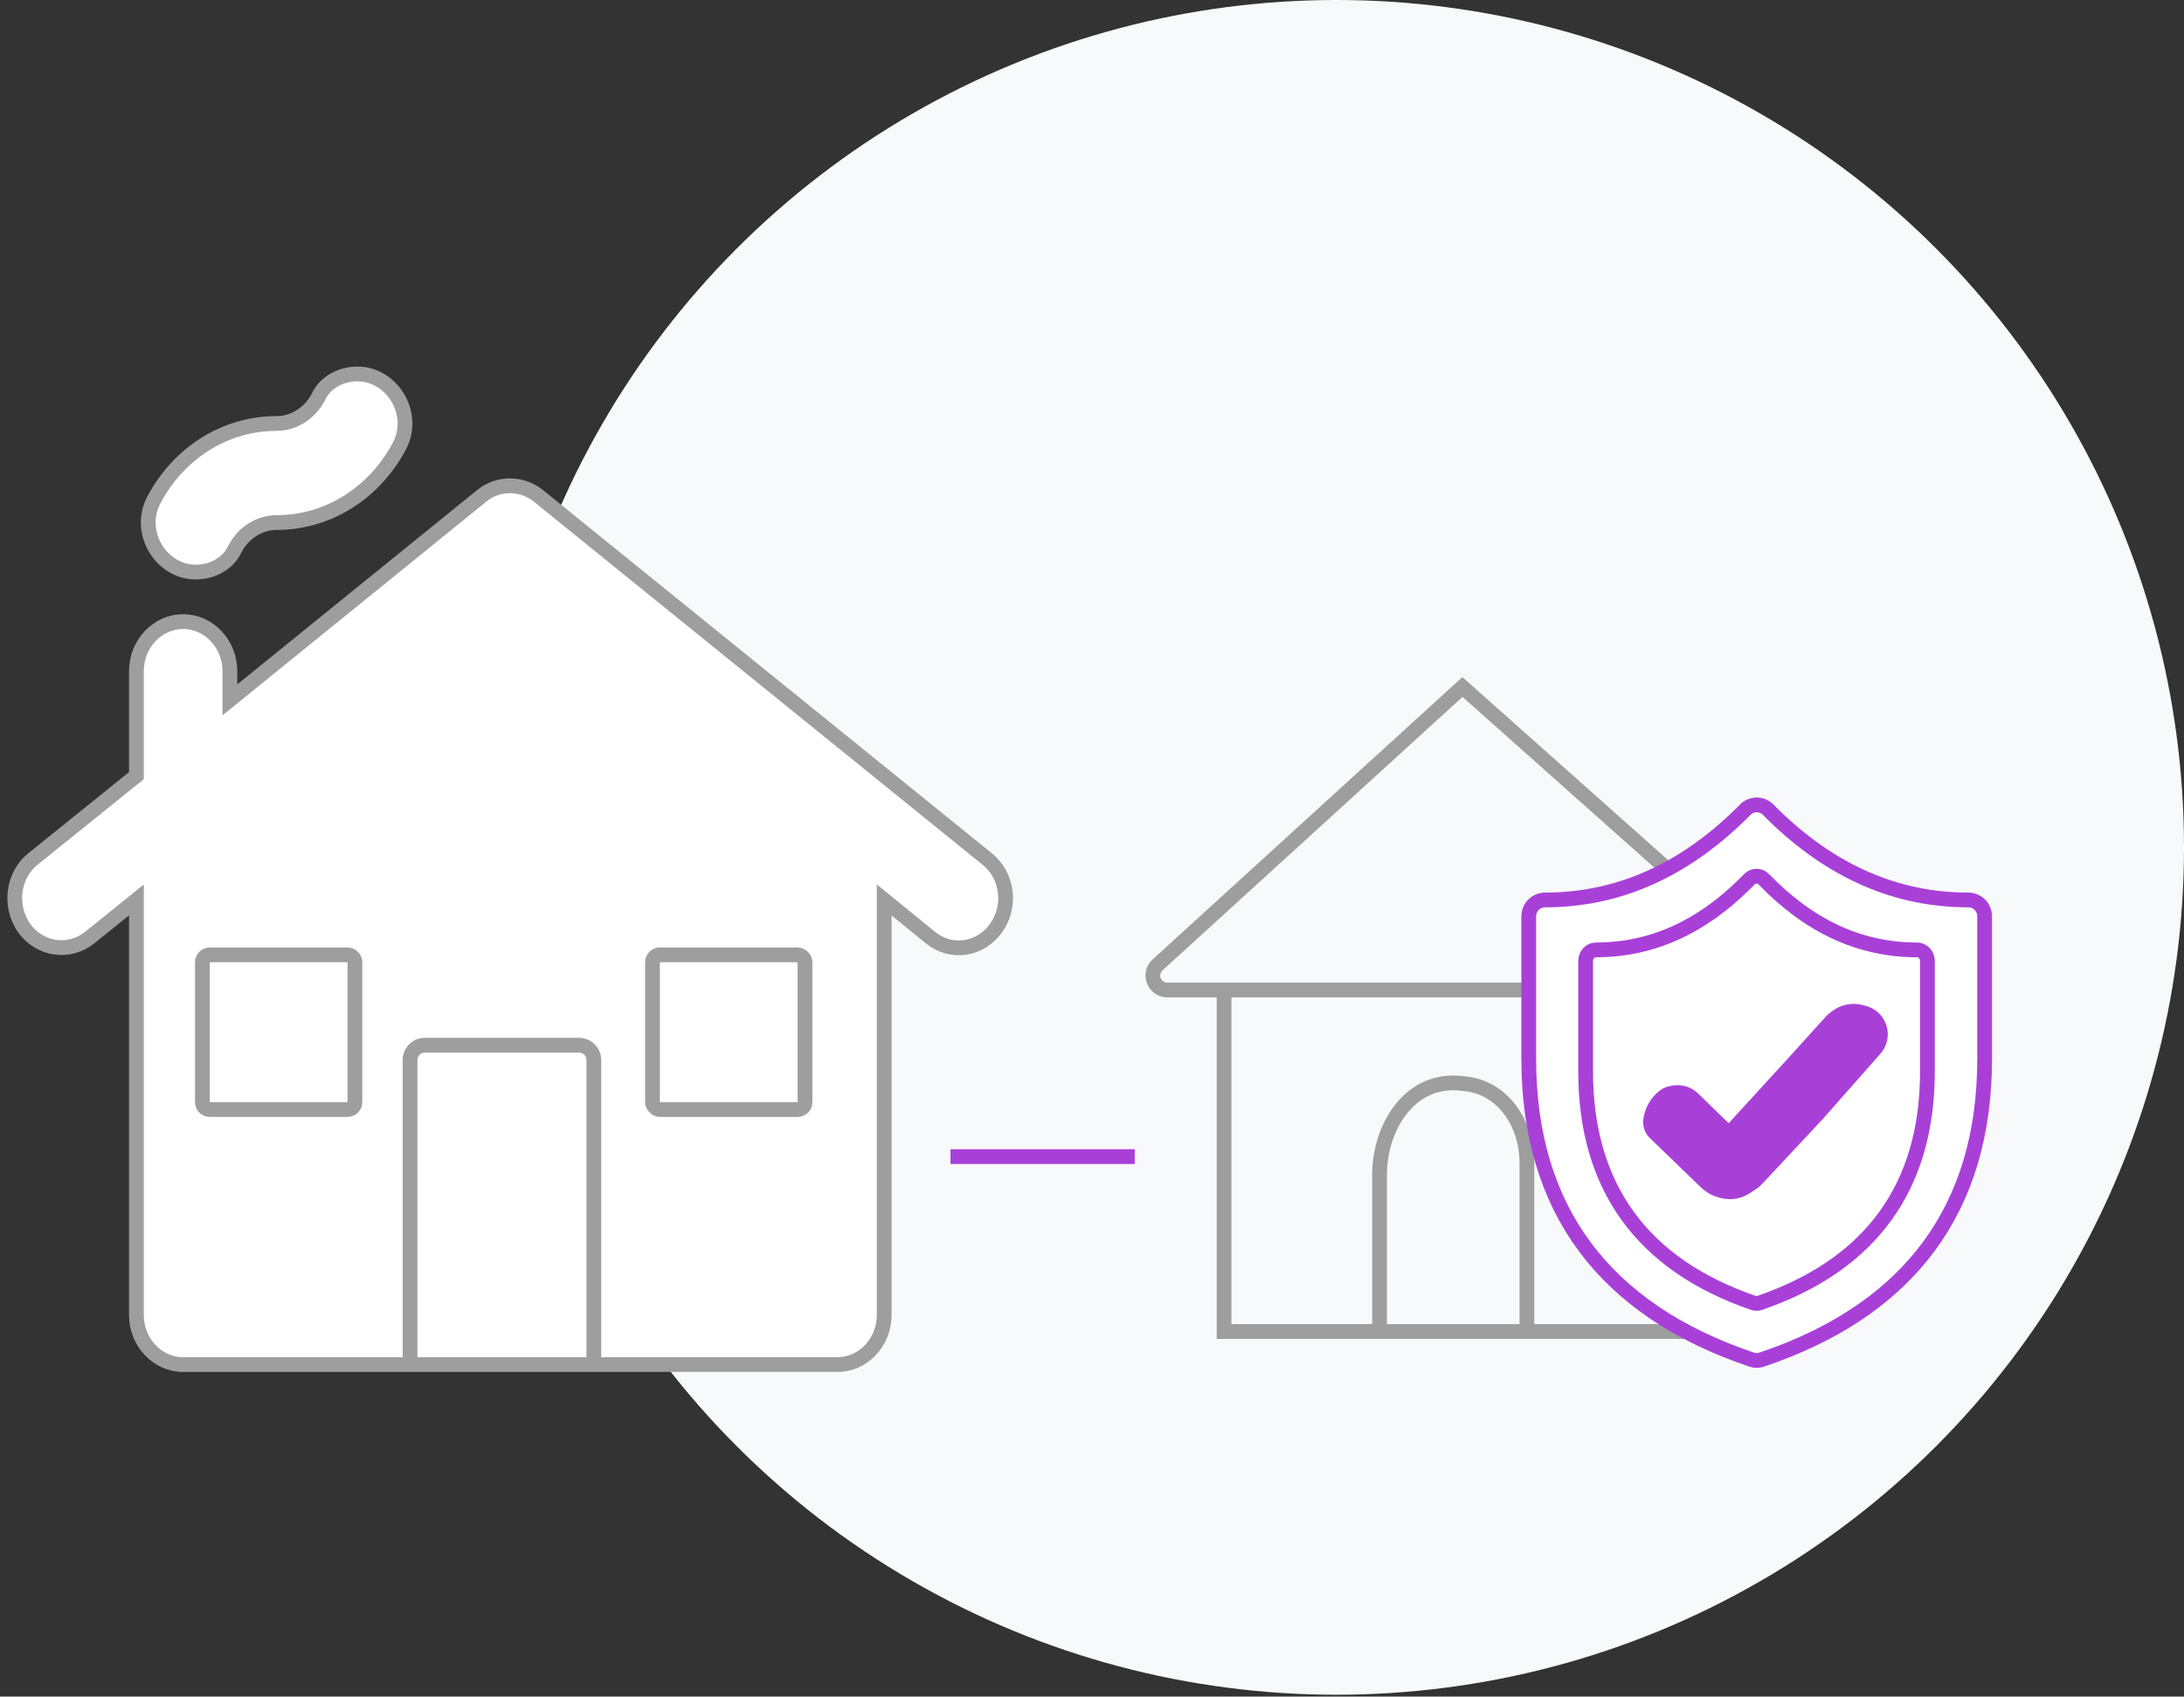
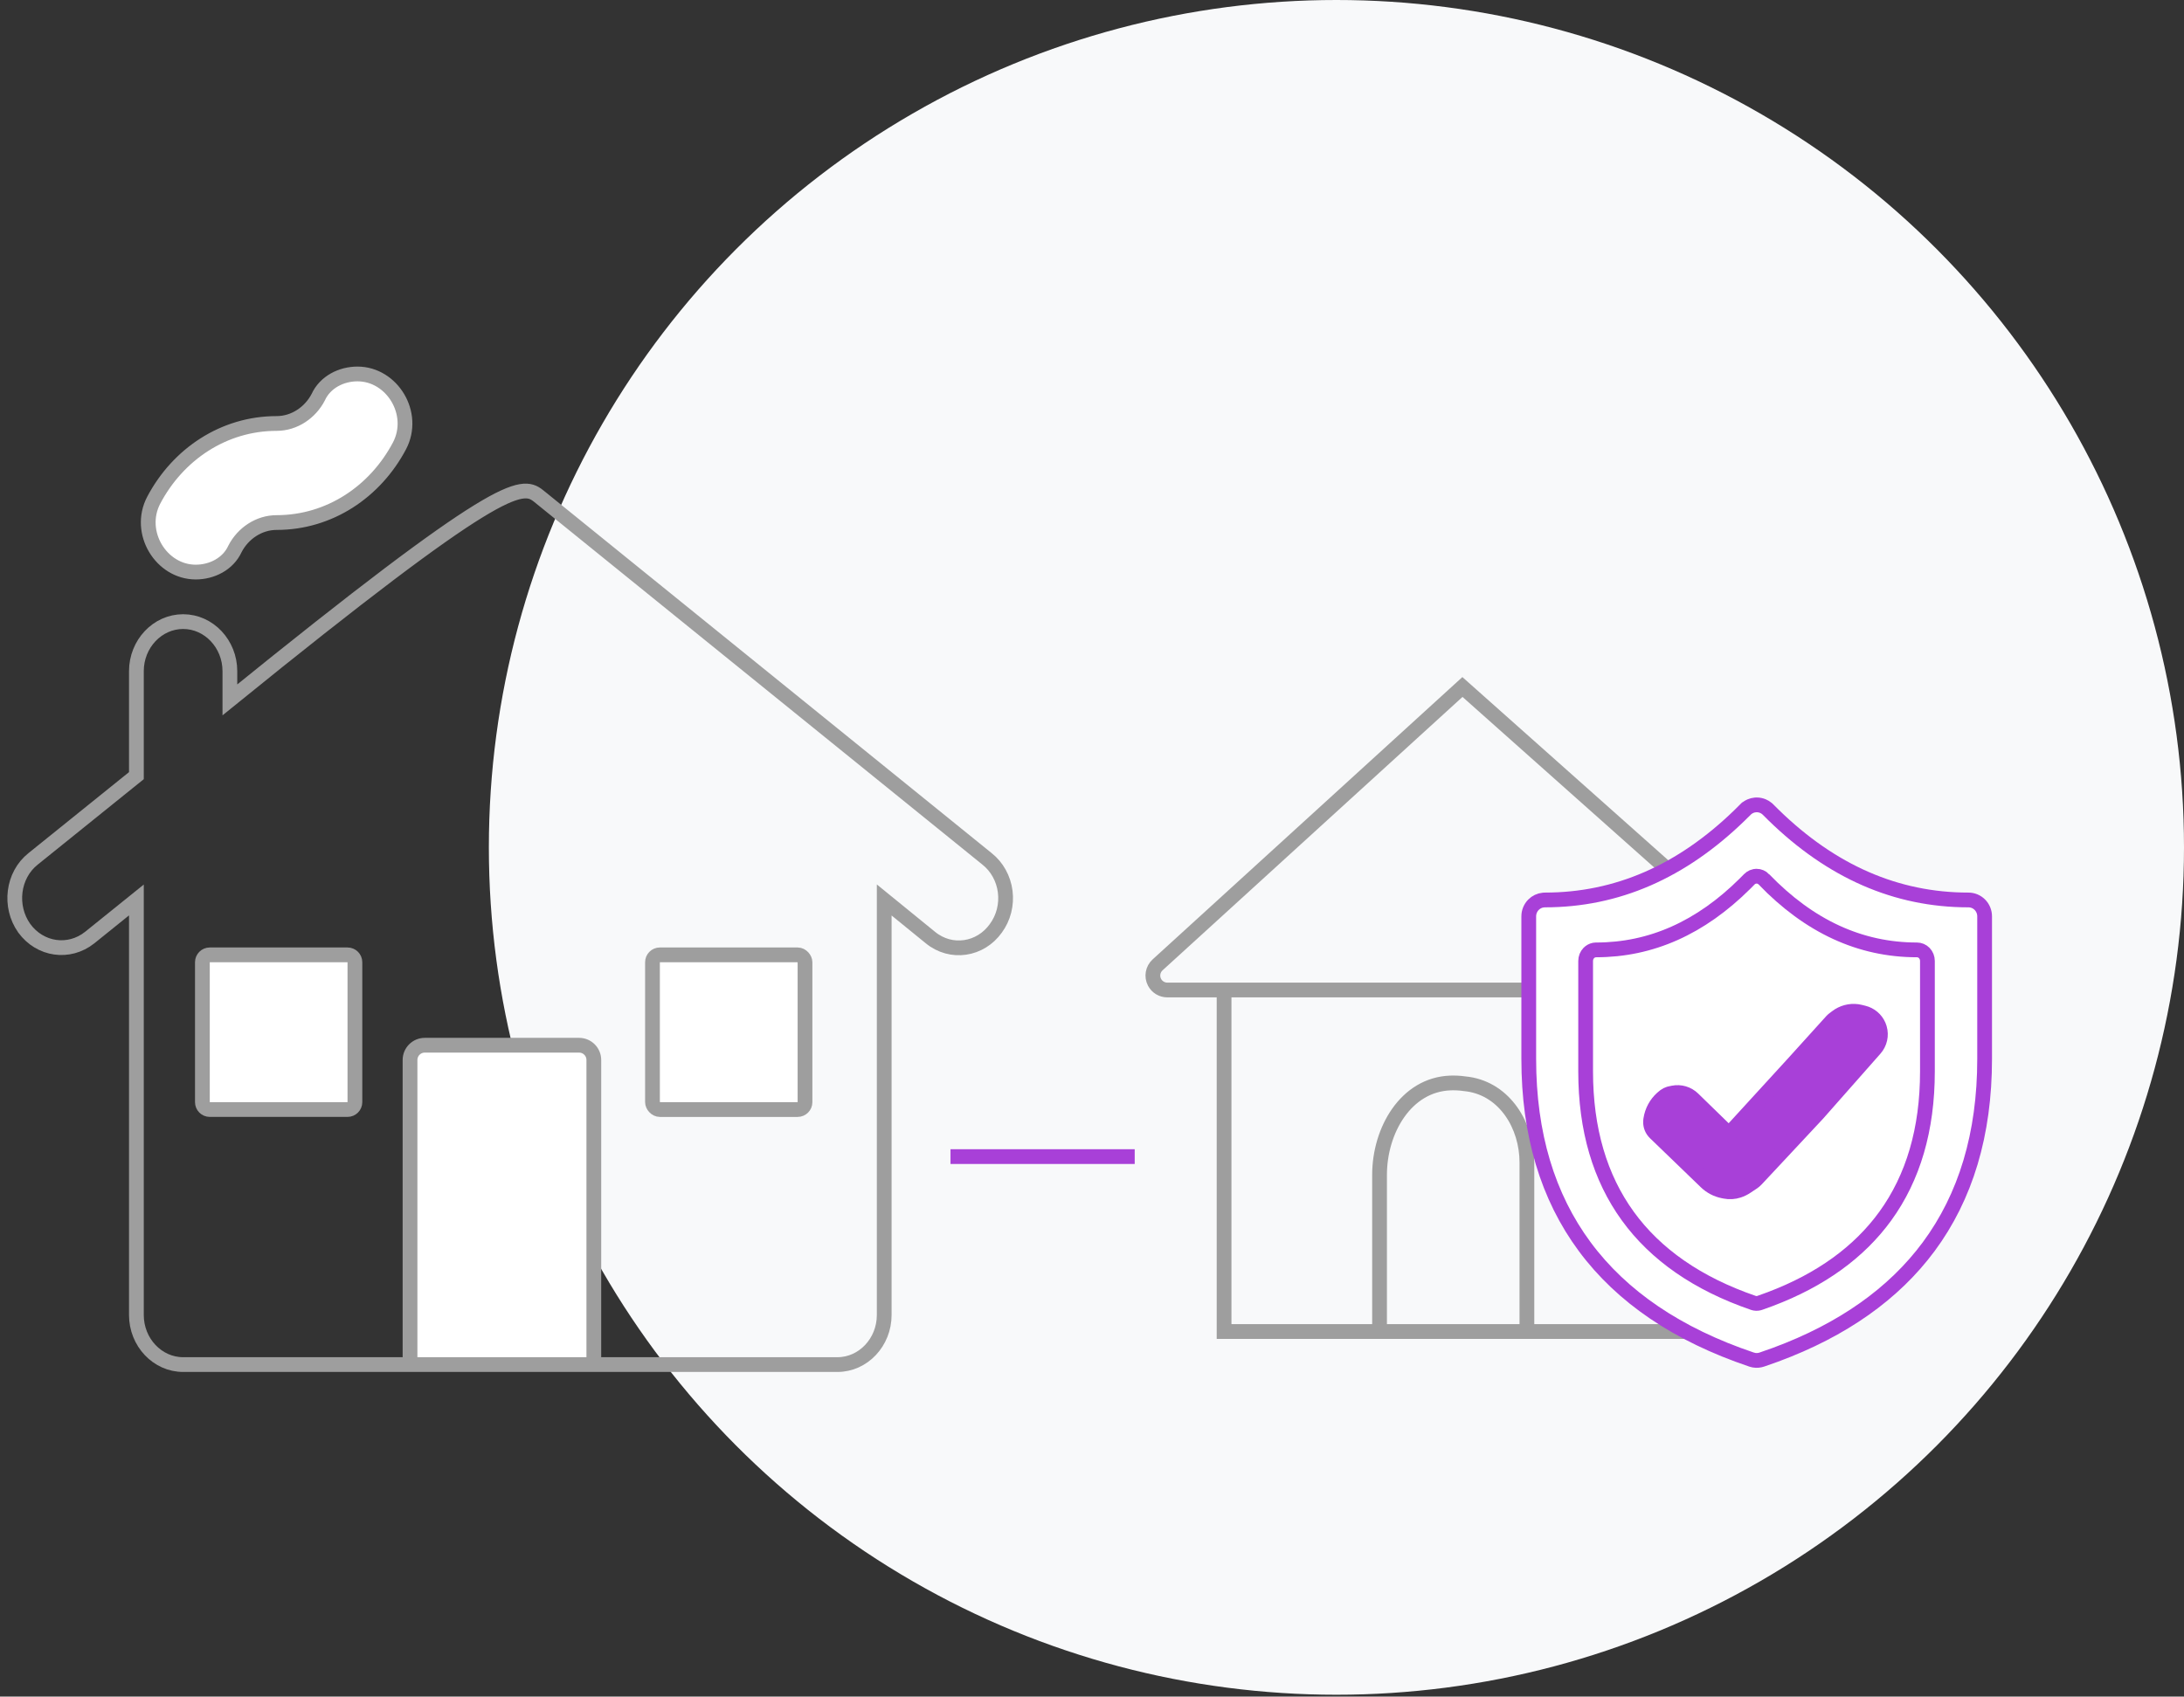
<svg xmlns="http://www.w3.org/2000/svg" width="148" height="115" viewBox="0 0 148 115" fill="none">
  <rect x="0" y="0" width="148" height="115" fill="#333333" stroke="none" />
  <circle cx="90.564" cy="57.436" r="57.436" fill="#F8F9FA" />
  <path d="M13.265 38.776C10.922 38.776 9.275 36.09 10.415 33.908C12.062 30.785 15.166 28.704 18.745 28.704C19.948 28.704 21.025 27.965 21.564 26.924C22.039 25.884 23.147 25.347 24.224 25.347C26.568 25.347 28.215 28.032 27.075 30.215C25.428 33.337 22.324 35.419 18.745 35.419C17.541 35.419 16.464 36.157 15.926 37.198C15.451 38.239 14.342 38.776 13.265 38.776Z" fill="white" />
-   <path d="M67.489 62.915C67.744 62.566 67.931 62.167 68.039 61.74C68.147 61.314 68.174 60.869 68.118 60.431C68.062 59.993 67.924 59.572 67.713 59.192C67.501 58.811 67.221 58.479 66.887 58.215L36.481 33.606C35.341 32.699 33.757 32.699 32.649 33.606L15.578 47.438V45.49C15.578 43.644 14.152 42.133 12.41 42.133C10.668 42.133 9.243 43.644 9.243 45.49V52.575L2.243 58.215C0.85 59.323 0.596 61.438 1.642 62.915C2.719 64.392 4.682 64.661 6.076 63.553L9.243 61.001V89.136C9.243 90.982 10.668 92.493 12.41 92.493H27.786V71.847C27.786 71.295 28.234 70.847 28.786 70.847H33.578H39.241C39.794 70.847 40.241 71.295 40.241 71.847V92.493H56.752C58.493 92.493 59.919 90.982 59.919 89.136V61.001L63.054 63.553C64.448 64.694 66.443 64.392 67.489 62.915Z" fill="white" />
  <path d="M28.786 70.847C28.234 70.847 27.786 71.295 27.786 71.847V92.493H40.241V71.847C40.241 71.295 39.794 70.847 39.241 70.847H33.578H28.786Z" fill="white" />
-   <path d="M27.786 92.493V71.847C27.786 71.295 28.234 70.847 28.786 70.847H33.578H39.241C39.794 70.847 40.241 71.295 40.241 71.847V92.493M27.786 92.493H40.241M27.786 92.493H12.41C10.668 92.493 9.243 90.982 9.243 89.136V61.001L6.076 63.553C4.682 64.661 2.719 64.392 1.642 62.915C0.596 61.438 0.85 59.323 2.243 58.215L9.243 52.575V45.49C9.243 43.644 10.668 42.133 12.41 42.133C14.152 42.133 15.578 43.644 15.578 45.49V47.438L32.649 33.606C33.757 32.699 35.341 32.699 36.481 33.606L66.887 58.215C67.221 58.479 67.501 58.811 67.713 59.192C67.924 59.572 68.062 59.993 68.118 60.431C68.174 60.869 68.147 61.314 68.039 61.74C67.931 62.167 67.744 62.566 67.489 62.915C66.443 64.392 64.448 64.694 63.054 63.553L59.919 61.001V89.136C59.919 90.982 58.493 92.493 56.752 92.493H40.241M13.265 38.776C10.922 38.776 9.275 36.09 10.415 33.908C12.062 30.785 15.166 28.704 18.745 28.704C19.948 28.704 21.025 27.965 21.564 26.924C22.039 25.884 23.147 25.347 24.224 25.347C26.568 25.347 28.215 28.032 27.075 30.215C25.428 33.337 22.324 35.419 18.745 35.419C17.541 35.419 16.464 36.157 15.926 37.198C15.451 38.239 14.342 38.776 13.265 38.776Z" stroke="#9E9E9E" />
+   <path d="M27.786 92.493V71.847C27.786 71.295 28.234 70.847 28.786 70.847H33.578H39.241C39.794 70.847 40.241 71.295 40.241 71.847V92.493M27.786 92.493H40.241M27.786 92.493H12.41C10.668 92.493 9.243 90.982 9.243 89.136V61.001L6.076 63.553C4.682 64.661 2.719 64.392 1.642 62.915C0.596 61.438 0.85 59.323 2.243 58.215L9.243 52.575V45.49C9.243 43.644 10.668 42.133 12.41 42.133C14.152 42.133 15.578 43.644 15.578 45.49V47.438C33.757 32.699 35.341 32.699 36.481 33.606L66.887 58.215C67.221 58.479 67.501 58.811 67.713 59.192C67.924 59.572 68.062 59.993 68.118 60.431C68.174 60.869 68.147 61.314 68.039 61.74C67.931 62.167 67.744 62.566 67.489 62.915C66.443 64.392 64.448 64.694 63.054 63.553L59.919 61.001V89.136C59.919 90.982 58.493 92.493 56.752 92.493H40.241M13.265 38.776C10.922 38.776 9.275 36.09 10.415 33.908C12.062 30.785 15.166 28.704 18.745 28.704C19.948 28.704 21.025 27.965 21.564 26.924C22.039 25.884 23.147 25.347 24.224 25.347C26.568 25.347 28.215 28.032 27.075 30.215C25.428 33.337 22.324 35.419 18.745 35.419C17.541 35.419 16.464 36.157 15.926 37.198C15.451 38.239 14.342 38.776 13.265 38.776Z" stroke="#9E9E9E" />
  <rect x="44.216" y="64.721" width="10.336" height="10.486" rx="0.5" fill="white" stroke="#9E9E9E" />
  <path d="M14.215 64.721H23.551C23.827 64.721 24.051 64.945 24.051 65.221V74.706C24.051 74.982 23.827 75.206 23.551 75.206H14.215C13.939 75.206 13.715 74.982 13.715 74.706V65.221C13.715 64.945 13.939 64.721 14.215 64.721Z" fill="white" stroke="#9E9E9E" />
  <path d="M82.95 67.104V90.253H115.256V67.104M82.95 67.104H79.105C78.743 67.104 78.41 66.904 78.24 66.585C78.03 66.189 78.114 65.702 78.445 65.4L99.103 46.566L119.941 65.11C120.184 65.327 120.324 65.637 120.324 65.963C120.324 66.593 119.812 67.104 119.182 67.104H115.256M82.95 67.104H115.256M93.486 90.253V79.635C93.486 76.616 95.273 73.514 98.291 73.406C98.354 73.403 98.417 73.402 98.479 73.402C98.797 73.402 99.141 73.434 99.493 73.487C101.981 73.86 103.472 76.288 103.472 78.804V90.253" stroke="#9E9E9E" />
  <path d="M64.411 78.396H76.894" stroke="#A840D8" />
  <path d="M119.046 54.555C119.189 54.555 119.331 54.584 119.464 54.639C119.563 54.681 119.656 54.737 119.739 54.806L119.819 54.88C123.728 58.84 128.078 60.872 132.925 60.995L133.395 61.001C133.683 61.001 133.961 61.116 134.167 61.324C134.373 61.532 134.489 61.815 134.489 62.111V71.778C134.489 76.876 133.205 81.121 130.695 84.507C128.342 87.682 124.884 90.139 120.316 91.828L119.388 92.155C119.22 92.211 119.042 92.226 118.869 92.198L118.698 92.155C113.669 90.463 109.904 87.894 107.393 84.507C104.883 81.12 103.597 76.876 103.597 71.778V62.111C103.597 61.815 103.713 61.532 103.919 61.324C104.099 61.142 104.335 61.031 104.584 61.007L104.691 61.001C109.567 61.001 113.948 59.09 117.893 55.257L118.272 54.88L118.273 54.88C118.375 54.777 118.496 54.695 118.628 54.639C118.727 54.598 118.833 54.571 118.939 54.56L119.046 54.555Z" fill="white" stroke="#A840D8" />
  <path d="M119.035 59.389C119.126 59.389 119.216 59.408 119.301 59.444C119.385 59.48 119.464 59.534 119.53 59.602V59.603C122.605 62.79 126.049 64.385 129.905 64.385C130.088 64.385 130.266 64.459 130.4 64.597C130.535 64.737 130.613 64.929 130.613 65.133V72.625C130.613 76.558 129.644 79.825 127.76 82.427C125.992 84.867 123.393 86.757 119.951 88.058L119.252 88.311C119.145 88.348 119.032 88.357 118.922 88.339L118.813 88.311C115.023 87.007 112.193 85.029 110.308 82.427C108.423 79.825 107.452 76.559 107.452 72.625V65.133C107.452 64.929 107.53 64.737 107.665 64.597C107.766 64.494 107.891 64.426 108.024 64.398L108.16 64.385C111.894 64.385 115.242 62.885 118.249 59.897L118.539 59.604L118.54 59.603C118.607 59.535 118.685 59.481 118.77 59.444C118.812 59.426 118.856 59.412 118.9 59.403L119.035 59.389Z" fill="white" stroke="#A840D8" />
  <path d="M125.861 68.562L126.072 68.603L126.299 68.66C126.751 68.773 127.12 69.089 127.303 69.509L127.37 69.695C127.51 70.183 127.391 70.709 127.055 71.089L123.175 75.487L119.022 79.935C118.986 79.974 118.947 80.012 118.906 80.046L118.777 80.144L118.338 80.436C118.176 80.544 118.001 80.629 117.816 80.691C117.519 80.79 117.2 80.81 116.893 80.749L116.762 80.723C116.329 80.637 115.931 80.428 115.613 80.122L112.157 76.787C111.951 76.588 111.841 76.311 111.85 76.029L111.86 75.908L111.867 75.864C111.952 75.312 112.225 74.809 112.636 74.438L112.82 74.288C112.905 74.225 112.999 74.178 113.099 74.146L113.2 74.121L113.386 74.082C113.871 73.986 114.372 74.134 114.727 74.479L116.796 76.494L117.165 76.853L117.513 76.473L121.45 72.17L121.452 72.168L124.127 69.211C124.147 69.189 124.168 69.168 124.189 69.148L124.258 69.09L124.464 68.934C124.864 68.629 125.368 68.497 125.861 68.562Z" fill="#A840D8" stroke="#A840D8" />
</svg>